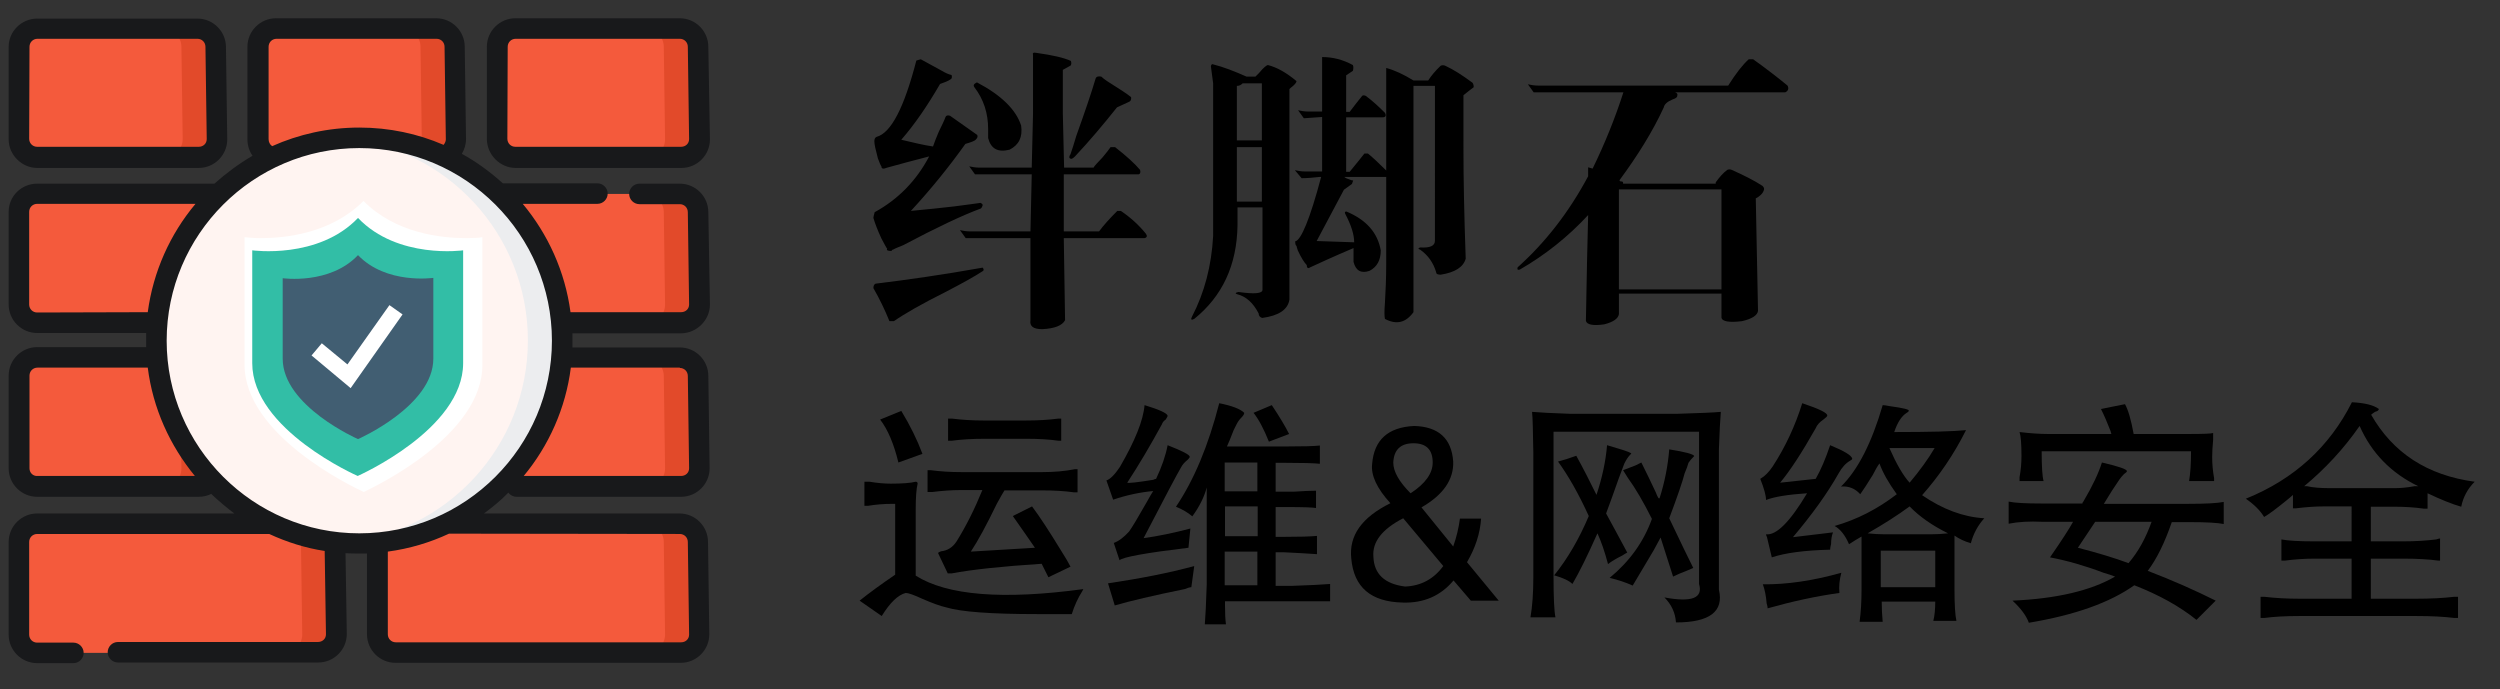
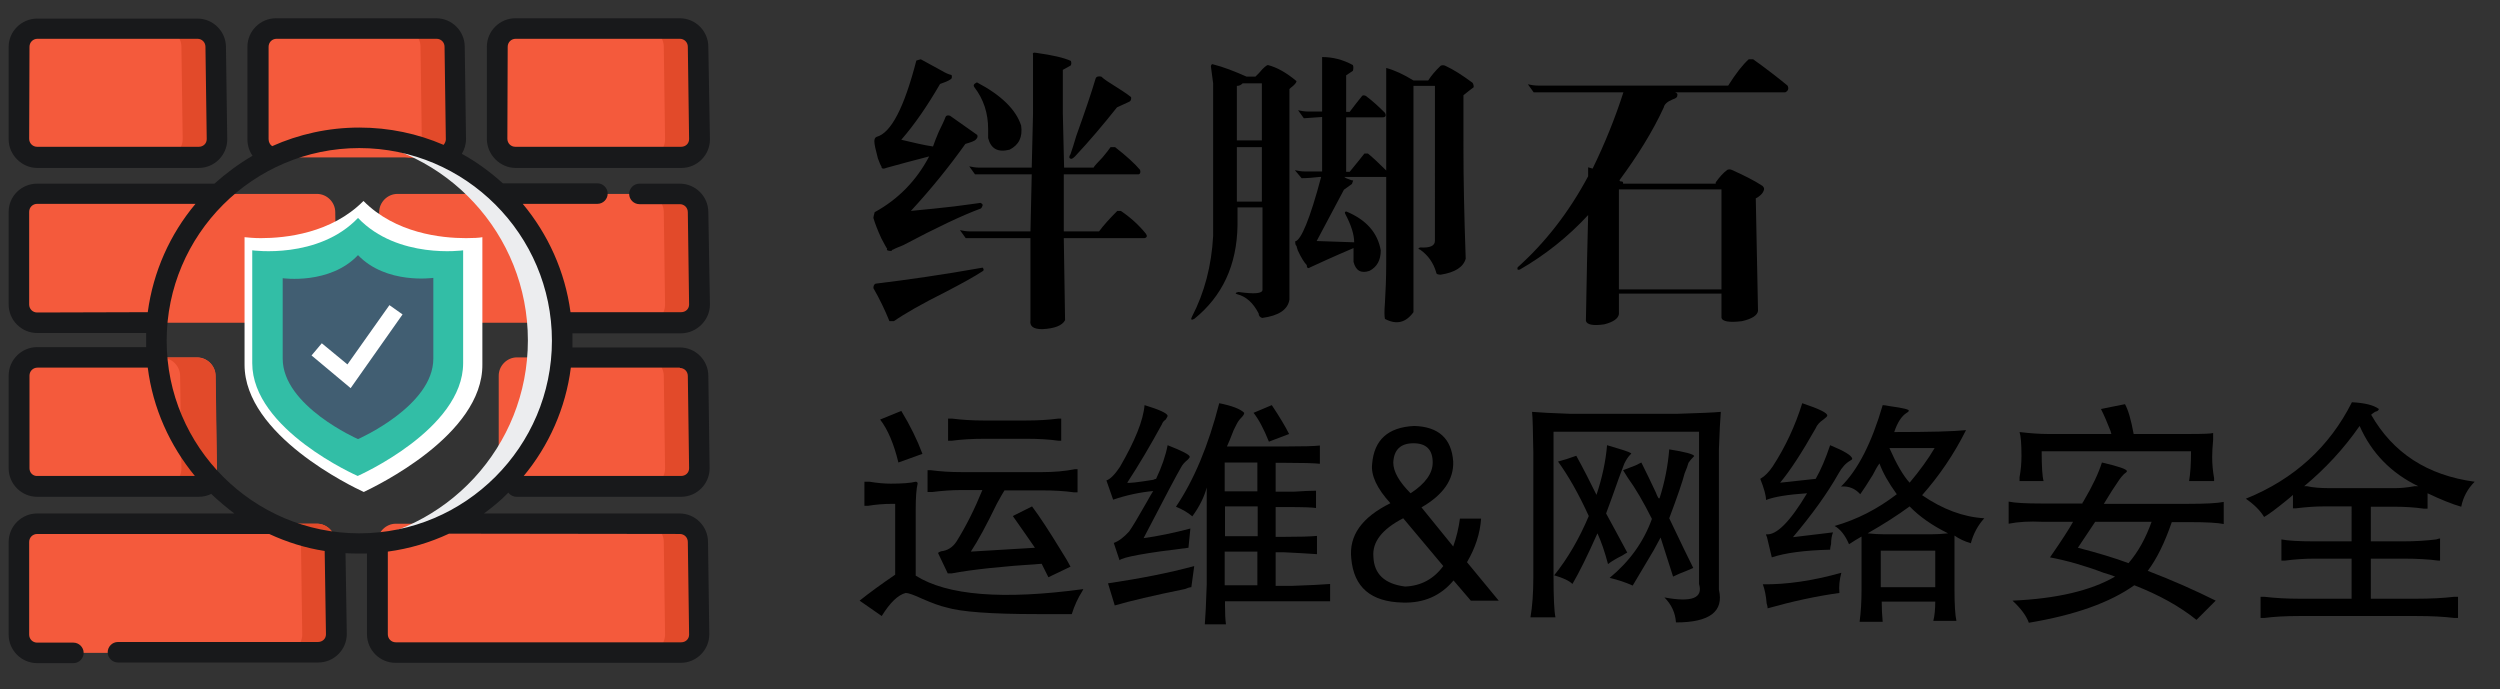
<svg xmlns="http://www.w3.org/2000/svg" version="1.1" width="780" height="215" viewbox="0 0 780 215">
  <rect width="100%" height="100%" fill="#333333" stroke="none" />
  <path fill="#F45A3C" d="M212.6,100.7h-88.6c-3.1,0-5.7-2.6-5.7-5.7V66.2c0-3.1,2.6-5.7,5.7-5.7h88.2c3.1,0,5.7,2.6,5.7,5.7l0.4,28.9  C218.3,98.2,215.7,100.7,212.6,100.7z" />
  <path fill="#E24A2A" d="M217.8,66.2c0-3.1-2.6-5.7-5.7-5.7h-10.7c3.1,0,5.7,2.6,5.7,5.7l0.4,28.9c0,3.1-2.6,5.7-5.7,5.7h10.7  c3.1,0,5.7-2.6,5.7-5.7L217.8,66.2z" />
  <path fill="#F45A3C" d="M212.6,203.7h-89.1c-3.1,0-5.7-2.6-5.7-5.7v-28.9c0-3.1,2.6-5.7,5.7-5.7h88.6c3.1,0,5.7,2.6,5.7,5.7l0.4,28.9  C218.3,201.1,215.7,203.7,212.6,203.7z" />
  <path fill="#E24A2A" d="M217.8,169.1c0-3.1-2.6-5.7-5.7-5.7h-10.7c3.1,0,5.7,2.6,5.7,5.7l0.4,28.9c0,3.1-2.6,5.7-5.7,5.7h10.7  c3.1,0,5.7-2.6,5.7-5.7L217.8,169.1z" />
  <path fill="#F45A3C" d="M212.6,49.1h-51.7c-3.1,0-5.7-2.6-5.7-5.7V14.6c0-3.1,2.6-5.7,5.7-5.7h51.2c3.1,0,5.7,2.6,5.7,5.7l0.4,28.9  C218.3,46.5,215.7,49.1,212.6,49.1z" />
  <path fill="#E24A2A" d="M217.8,14.6c0-3.1-2.6-5.7-5.7-5.7h-10.7c3.1,0,5.7,2.6,5.7,5.7l0.4,28.9c0,3.1-2.6,5.7-5.7,5.7h10.7  c3.1,0,5.7-2.6,5.7-5.7L217.8,14.6z" />
  <path fill="#F45A3C" d="M62,49.1H11.6c-3.1,0-5.7-2.6-5.7-5.7V14.6c0-3.1,2.6-5.7,5.7-5.7h49.9c3.1,0,5.7,2.6,5.7,5.7l0.4,28.9  C67.7,46.5,65.2,49.1,62,49.1z" />
  <path fill="#E24A2A" d="M67.3,14.6c0-3.1-2.6-5.7-5.7-5.7H50.9c3.1,0,5.7,2.6,5.7,5.7L57,43.4c0,3.1-2.6,5.7-5.7,5.7H62  c3.1,0,5.7-2.6,5.7-5.7L67.3,14.6z" />
  <path fill="#F45A3C" d="M136.7,49.1H86.3c-3.1,0-5.7-2.6-5.7-5.7V14.6c0-3.1,2.6-5.7,5.7-5.7h49.9c3.1,0,5.7,2.6,5.7,5.7l0.4,28.9  C142.3,46.5,139.8,49.1,136.7,49.1z" />
  <path fill="#E24A2A" d="M141.9,14.6c0-3.1-2.6-5.7-5.7-5.7h-10.7c3.1,0,5.7,2.6,5.7,5.7l0.4,28.9c0,3.1-2.6,5.7-5.7,5.7h10.7  c3.1,0,5.7-2.6,5.7-5.7L141.9,14.6z" />
  <path fill="#F45A3C" d="M99.4,100.7H11.6c-3.1,0-5.7-2.6-5.7-5.7V66.2c0-3.1,2.6-5.7,5.7-5.7h87.3c3.1,0,5.7,2.6,5.7,5.7l0.4,28.9  C105.1,98.2,102.5,100.7,99.4,100.7z" />
  <path fill="#F45A3C" d="M99.4,203.7H11.6c-3.1,0-5.7-2.6-5.7-5.7v-28.9c0-3.1,2.6-5.7,5.7-5.7h87.3c3.1,0,5.7,2.6,5.7,5.7l0.4,28.9  C105.1,201.1,102.5,203.7,99.4,203.7z" />
  <path fill="#E24A2A" d="M104.6,169.1c0-3.1-2.6-5.7-5.7-5.7H88.2c3.1,0,5.7,2.6,5.7,5.7l0.4,28.9c0,3.1-2.6,5.7-5.7,5.7h10.7  c3.1,0,5.7-2.6,5.7-5.7L104.6,169.1z" />
  <path fill="#F45A3C" d="M62,151.8H11.6c-3.1,0-5.7-2.6-5.7-5.7v-28.9c0-3.1,2.6-5.7,5.7-5.7h49.9c3.1,0,5.7,2.6,5.7,5.7l0.4,28.9  C67.7,149.3,65.2,151.8,62,151.8z" />
  <path fill="#E24A2A" d="M67.3,117.3c0-3.1-2.6-5.7-5.7-5.7H50.5c3.1,0,5.7,2.6,5.7,5.7l0.4,28.9c0,3.1-2.6,5.7-5.7,5.7H62  c3.1,0,5.7-2.6,5.7-5.7L67.3,117.3z" />
  <path fill="#F45A3C" d="M212.6,151.8h-51.3c-3.1,0-5.7-2.6-5.7-5.7v-28.9c0-3.1,2.6-5.7,5.7-5.7h50.8c3.1,0,5.7,2.6,5.7,5.7l0.4,28.9  C218.3,149.3,215.7,151.8,212.6,151.8z" />
  <path fill="#E24A2A" d="M217.8,117.3c0-3.1-2.6-5.7-5.7-5.7h-10.7c3.1,0,5.7,2.6,5.7,5.7l0.4,28.9c0,3.1-2.6,5.7-5.7,5.7h10.7  c3.1,0,5.7-2.6,5.7-5.7L217.8,117.3z" />
-   <path fill="#FFF4F1" d="M175.5,106.3c0,35-28.4,63.4-63.4,63.4s-63.4-28.4-63.4-63.4s28.4-63.4,63.4-63.4S175.5,71.3,175.5,106.3z" />
  <path fill="#ECEDEF" d="M112.1,42.9c-1.8,0-3.6,0.1-5.4,0.2c32.5,2.7,58,29.9,58,63.1s-25.5,60.4-58,63.1c1.8,0.1,3.5,0.2,5.4,0.2  c35,0,63.4-28.4,63.4-63.4S147.1,42.9,112.1,42.9z" />
  <g>
    <path fill="#18191B" d="M11.6,52.4H62c4.9,0,8.9-4,8.9-8.9v0l-0.4-28.8c0-4.9-4-8.9-8.9-8.9h-50c-4.9,0-8.9,4-8.9,8.8v28.9   C2.7,48.3,6.8,52.4,11.6,52.4z M9.2,14.6c0-1.4,1.1-2.5,2.5-2.5h49.9c1.4,0,2.5,1.1,2.5,2.5v0l0.4,28.8c0,1.4-1.1,2.4-2.5,2.4H11.6   c-1.4,0-2.5-1.1-2.5-2.5L9.2,14.6L9.2,14.6z" />
    <path fill="#18191B" d="M160.9,52.4h51.7c4.9,0,8.9-4,8.9-8.9v0L221,14.6c0-4.9-4-8.9-8.9-8.9h-51.3c-4.9,0-8.9,4-8.9,8.9v28.9   C152,48.3,156,52.4,160.9,52.4z M158.4,14.6c0-1.4,1.1-2.5,2.5-2.5h51.2c1.4,0,2.5,1.1,2.5,2.5v0l0.4,28.8c0,1.4-1.1,2.4-2.5,2.4   h-51.7c-1.4,0-2.5-1.1-2.5-2.5L158.4,14.6L158.4,14.6z" />
    <path fill="#18191B" d="M221.5,95L221.5,95L221,66.2c0-4.9-4-8.9-8.9-8.9h-12.6c-1.8,0-3.2,1.5-3.2,3.2c0,1.8,1.5,3.2,3.2,3.2h12.6   c1.4,0,2.5,1.1,2.5,2.5v0l0.4,28.8c0,1.4-1.1,2.4-2.5,2.4h-34.5c-1.7-12.7-7-24.3-14.9-33.8h23.3c1.8,0,3.2-1.5,3.2-3.2   c0-1.8-1.5-3.2-3.2-3.2h-29.5c-3.9-3.5-8.2-6.7-12.8-9.2c0.8-1.4,1.3-2.9,1.3-4.6v0l-0.4-28.8c0-4.9-4-8.9-8.9-8.9h-50   c-4.9,0-8.9,4-8.9,8.9v28.9c0,1.9,0.6,3.7,1.6,5.1c-4.3,2.5-8.2,5.4-11.9,8.7H11.6c-4.9,0-8.9,3.9-8.9,8.8V95c0,4.9,4,8.9,8.9,8.9   h34c0,0.8,0,1.5,0,2.3c0,0.7,0,1.4,0,2.1h-34c-4.9,0-8.9,4-8.9,8.9v28.9c0,4.9,4,8.9,8.9,8.9H62c1.4,0,2.7-0.3,3.9-0.9   c2.3,2.2,4.7,4.2,7.2,6.1H11.6c-4.9,0-8.9,4-8.9,8.9V198c0,4.9,4,8.9,8.9,8.9h11.3c1.8,0,3.2-1.5,3.2-3.2c0-1.8-1.5-3.2-3.2-3.2   H11.6c-1.4,0-2.5-1.1-2.5-2.5v-28.9c0-1.4,1.1-2.5,2.5-2.5h72.4c5.4,2.5,11.3,4.4,17.3,5.3l0.4,26c0,1.4-1.1,2.4-2.5,2.4H36.8   c-1.8,0-3.2,1.5-3.2,3.2c0,1.8,1.5,3.2,3.2,3.2h62.5c4.9,0,8.9-4,8.9-8.9v0l-0.4-25.2c1.4,0.1,2.8,0.1,4.2,0.1c0.9,0,1.7,0,2.5,0   v25.2c0,4.9,4,8.9,8.9,8.9h89c4.9,0,8.9-4,8.9-8.9v0l-0.4-28.8c0-4.9-4-8.9-8.9-8.9h-61c2.7-2,5.3-4.1,7.6-6.5   c0.6,0.8,1.5,1.3,2.6,1.3h51.3c4.9,0,8.9-4,8.9-8.9v0l-0.4-28.8c0-4.9-4-8.9-8.9-8.9h-33.5c0-0.7,0-1.4,0-2.1c0-0.8,0-1.6,0-2.3h34   C217.4,103.9,221.5,99.9,221.5,95z M83.8,43.4V14.6c0-1.4,1.1-2.5,2.5-2.5h49.9c1.4,0,2.5,1.1,2.5,2.5v0.1l0.4,28.8   c0,0.6-0.3,1.2-0.7,1.7c-8.1-3.5-17-5.4-26.3-5.4c-9.7,0-18.9,2.1-27.2,5.8C84.2,45.1,83.8,44.3,83.8,43.4z M11.6,97.5   c-1.4,0-2.5-1.1-2.5-2.5V66.1c0-1.4,1.1-2.5,2.5-2.5H61c-7.9,9.4-13.2,21.1-14.9,33.8L11.6,97.5L11.6,97.5z M9.2,146.1v-28.9   c0-1.4,1.1-2.5,2.5-2.5h34.4c1.6,12.7,6.9,24.3,14.7,33.8H11.7C10.3,148.6,9.2,147.5,9.2,146.1z M212.1,166.6   c1.4,0,2.5,1.1,2.5,2.5v0L215,198c0,1.4-1.1,2.4-2.5,2.4h-89c-1.4,0-2.5-1.1-2.5-2.5v-25.8c6.7-0.9,13.1-2.8,19.1-5.6L212.1,166.6   L212.1,166.6z M112.1,166.4c-33.1,0-60.1-27-60.1-60.1s27-60.1,60.1-60.1s60.1,27,60.1,60.1S145.2,166.4,112.1,166.4z M212.1,114.8   c1.4,0,2.5,1.1,2.5,2.5v0l0.4,28.8c0,1.4-1.1,2.4-2.5,2.4h-49.1c7.8-9.4,13.1-21.1,14.7-33.8H212.1z" />
  </g>
  <path fill="#FFFFFF" d="M113.5,153.5c-3.5-1.6-37.2-17.7-37.2-39.7V74c1,0.1,2.8,0.3,5.1,0.3c7.7,0,22-1.5,32-11.6  c10,10.1,24.3,11.6,32,11.6c2.3,0,4.2-0.1,5.1-0.3v39.7C150.7,135.8,117,151.8,113.5,153.5z" />
  <polygon fill="#FFFFFF" points="110.7,121.6 97.4,110.5 100.1,107.1 109.9,115.3 125.4,93.4 128.9,95.8 " />
  <path fill="#32BEA6" d="M111.7,68C99.3,81,78.7,78.1,78.7,78.1v35.2c0,20.8,32.9,35.2,32.9,35.2s32.9-14.5,32.9-35.2V78.1  C144.6,78.1,124.1,81,111.7,68z" />
  <path fill="#415E72" d="M111.7,79.6c-8.8,9.3-23.5,7.2-23.5,7.2v25.1c0,14.8,23.5,25.1,23.5,25.1s23.5-10.3,23.5-25.1V86.7  C135.1,86.7,120.5,88.8,111.7,79.6z" />
  <polygon fill="#FFFFFF" points="109.4,121.1 97.2,110.9 100.4,107.1 108.4,113.7 121.5,95.2 125.6,98.1 " />
  <g>
    <path d="M301.2,44.9c-5.2,7.3-10.9,14.3-17,20.9c5-0.5,9.5-0.9,13.5-1.4c3.6-0.5,6.3-0.8,8.2-1.1c0.5,0.2,0.7,0.5,0.7,0.7   c-0.2,0.7-0.5,1.1-0.7,1.1c-5.7,2.1-13.7,5.9-24.1,11.4c-1.2,0.5-2.3,0.9-3.2,1.4c-0.2,0-0.4,0.1-0.4,0.4c-1.2,0-1.7-0.2-1.4-0.7   c-0.2-0.2-0.8-1.3-1.8-3.2c-1.2-2.6-2-4.7-2.5-6.4c0-0.2,0.1-0.8,0.4-1.8c7.3-4,13-9.8,17-17.4c-4.7,1.2-9.1,2.4-13.1,3.5   c-1.2,0.5-1.8,0.4-1.8-0.4c-0.2-0.2-0.6-1.1-1.1-2.5c-0.7-2.6-1.1-4.4-1.1-5.3c0-0.7,0.2-1.2,0.7-1.4c4.5-1.2,8.6-9.1,12.4-23.8   c0.7-0.2,1.2-0.4,1.4-0.4c0.9,0.5,3.1,1.7,6.4,3.5c1.2,0.7,2.2,1.2,3.2,1.4c0.2,0.7,0.1,1.2-0.4,1.4c-0.7,0.5-1.8,0.9-3.2,1.4   c-4,6.9-8,12.7-12.1,17.4c3.8,0.9,7.1,1.7,9.9,2.1c0.5-1.4,1.1-3,1.8-4.6c0.9-1.9,1.7-3.4,2.1-4.6c0.2-0.5,0.7-0.6,1.4-0.4   c2.4,1.7,5.2,3.7,8.5,6c0.2,0.5,0.1,0.9-0.4,1.4C304.1,44,302.9,44.4,301.2,44.9z M306.6,84.6c-2.6,1.7-6.4,3.8-11.4,6.4   c-7.6,3.8-13,6.9-16.3,9.2c-0.2,0-0.5,0-0.7,0h-0.7c-1.4-3.5-3.1-7-5-10.3c0-0.7,0.2-1.2,0.7-1.4c9.9-1.2,21.1-2.8,33.4-5   C307,84,307,84.4,306.6,84.6z M321.5,99.9V74.3h-14.2c-2.1,0-4.1,0-6,0l-1.8-2.5c0.9,0.2,2,0.4,3.2,0.4h18.8l0.4-17.8h-11.7   c-2.1,0-4.1,0-6,0l-1.8-2.5c0.9,0.2,2,0.4,3.2,0.4h16.3l0.4-16.7V17.2c-0.2-0.7,0.1-0.9,1.1-0.7c5,0.7,8.5,1.5,10.7,2.5   c0.2,0.5,0.2,0.9,0,1.4l-2.5,1.4v13.5l0.4,17h9.2c0.2-0.5,1.2-1.5,2.8-3.2c1.2-1.4,2-2.5,2.5-3.2c0.5,0,0.9,0,1.4,0   c3.6,2.8,6.2,5.2,7.8,7.1c0.2,0.7,0.1,1.2-0.4,1.4h-23.4v17.8h11c1.4-1.9,3.3-4,5.7-6.4h1.1c3.1,2.1,5.7,4.5,7.8,7.1   c0.5,0.7,0.4,1.2-0.4,1.4h-25.2l0.4,25.6c-0.9,1.7-3.3,2.6-7.1,2.8C322.4,102.7,321.2,101.8,321.5,99.9z M304.8,25.7   c7.6,4,12.2,8.5,13.8,13.5c0.5,3.6-0.7,6-3.6,7.5c-3.6,0.9-5.8-0.2-6.7-3.6c0-0.7,0-1.7,0-2.8c0-5-1.4-9.3-4.3-13.1   C303.6,26.6,303.8,26.2,304.8,25.7z M352.4,31.7l-3.9,1.8c-4.3,5.4-8.6,10.5-13.1,15.3c-0.7,0.7-1.2,0.9-1.4,0.7   c-0.5-0.2-0.5-0.7,0-1.4c0.5-1.4,1.1-3.3,1.8-5.7c2.8-7.8,4.8-13.7,6-17.8c0.2-0.7,0.8-0.9,1.8-0.7c0.5,0.5,1.1,0.9,1.8,1.4   c3.8,2.4,6.3,4,7.5,5C353,31,352.8,31.5,352.4,31.7z" />
    <path d="M378.5,73.6V26l-0.7-5.3c0-0.2,0.1-0.5,0.4-0.7c3.6,0.9,7.1,2.3,10.7,3.9h2.8c0.5-0.5,0.8-0.8,1.1-1.1   c1.4-1.7,2.4-2.5,2.8-2.5c2.8,0.7,5.8,2.4,8.9,5c0,0.5-0.6,1.2-1.8,2.1l-0.4,0.4v65.7c-0.5,3.1-3.3,5-8.5,5.7   c-0.7-0.2-1.1-0.7-1.1-1.4c-1.7-3.3-3.9-5.3-6.7-6c-0.7-0.2-0.6-0.5,0.4-0.7c5,0.7,7.5,0.5,7.5-0.7V64.7h-7.8v5.7   c-0.2,12.3-4.7,22-13.5,29.1c-0.9,0.5-1.2,0.2-0.7-0.7C375.8,91.3,378,82.9,378.5,73.6z M385.9,26.8v17h7.8V26h-6   C387.2,26.5,386.7,26.8,385.9,26.8z M385.9,45.9v17h7.8v-17H385.9z M412.2,55.2h-0.4c-1.9,0.2-3.8,0.4-5.7,0.4l-2.1-2.5   c0.9,0.2,2,0.4,3.2,0.4h5.3v-17l-5.7,0.4l-1.8-2.5c0.9,0.2,2,0.4,3.2,0.4h4.3v-17c3.3,0,6.5,0.8,9.6,2.5c0.2,0.5,0.2,1.1,0,1.8   c-0.7,0.5-1.4,0.9-2.1,1.4v11.4h1.1c1.4-1.9,2.7-3.5,3.9-5c0.2-0.2,0.6-0.2,1.1,0c1.9,1.4,3.9,3.2,6,5.3c0.5,0.9,0.2,1.4-0.7,1.4   H420v17h1.1c2.1-2.6,3.7-4.5,4.6-5.7c0.5,0,0.8,0,1.1,0c1.7,1.4,3.6,3.2,5.7,5.3v-32c2.6,0.7,5.4,2,8.5,3.9h4.6   c0.9-1.4,2.2-3,3.9-4.6c0.5-0.2,0.9-0.2,1.4,0c2.6,1.2,5.4,3,8.5,5.3c0.2,0.2,0.4,0.7,0.4,1.4c-0.9,0.7-2,1.5-3.2,2.5V47   c0,8.3,0.2,19.5,0.7,33.7c-0.7,2.6-3.3,4.3-7.8,5c-0.9,0-1.4-0.2-1.4-0.7c-0.9-3.1-2.6-5.4-5-7.1c-0.7-0.2-0.7-0.5,0-0.7   c3.1,0.2,4.6-0.5,4.6-2.1V26.8H441v70.6c-2.4,3.3-5.3,4-8.9,2.1c-0.2-0.9-0.2-2.6,0-5c0.2-3.5,0.4-7.6,0.4-12.1V55.2h-13.1   c0.2,0.2,0.7,0.5,1.4,0.7c0.5,0.2,0.9,0.4,1.4,0.4l-0.4,1.1l-2.5,1.8l-8.5,16l11.7,0.4c0-2.4-0.9-5.3-2.8-8.9   c-0.2-0.5-0.1-0.7,0.4-0.7c6.2,2.6,9.7,6.6,10.7,12.1c0,3.1-1.2,5.2-3.5,6.4c-2.6,0.9-4.3,0-5-2.8c0-1.4,0-2.8,0-4.3   c-6.6,2.8-11.1,4.9-13.5,6c-0.7,0.5-1.1,0.2-1.1-0.7c-0.7-0.7-1.7-2.2-2.8-4.6c-0.2-0.7-0.4-1.2-0.4-1.4c-0.2,0-0.4-0.5-0.4-1.4   C405.9,75,408.7,68.4,412.2,55.2z" />
    <path d="M506.2,57.3h29.1v-0.4c1.2-1.7,2.4-3,3.6-3.9c0.5-0.2,0.9-0.2,1.4,0c3.8,1.7,7,3.3,9.6,5c0.5,0.5,0.6,0.9,0.4,1.4   c-0.2,0.7-0.8,1.4-1.8,2.1l-0.7,0.4l0.7,35.1c-0.2,1.4-1.9,2.5-5,3.2c-4,0.5-6.2,0.1-6.4-1.1v-7.5h-32v6.4   c-0.2,1.4-1.8,2.5-4.6,3.2c-3.5,0.5-5.4,0.1-5.7-1.1c0.2-13.5,0.5-24.5,0.7-33c-6.4,6.9-13.5,12.5-21.3,17c-0.7,0.2-0.9,0-0.7-0.7   c8.5-7.6,15.9-17,22-28.4v-2.8l1.4,0.4c3.8-7.8,7-15.7,9.6-23.8h-22c-2.1,0-4.1,0-6,0l-1.8-2.5c0.9,0.2,2,0.4,3.2,0.4h59.3   c2.4-3.8,4.5-6.5,6.4-8.2h0.7c0.2,0,0.5,0,0.7,0c4.3,3.1,7.8,5.8,10.7,8.2c0.5,0.9,0.2,1.7-0.7,2.1h-34.4c0.7,0.2,0.9,0.6,0.7,1.1   c0,0.5-0.5,0.8-1.4,1.1c-1.7,0.7-2.6,1.5-2.8,2.5c-3.5,7.6-8.2,15.1-13.8,22.7c0,0.2,0.1,0.4,0.4,0.4c0.5,0,0.7,0.1,0.7,0.4V57.3z    M505.1,59.1v31.2h32V59.1H505.1z" />
  </g>
  <g>
    <path d="M269.8,150.3c0.2,0,0.7,0,1.5,0c2.4,0.4,4.6,0.6,6.6,0.6c3.6,0,6.2-0.2,7.8-0.6c0.4,0,0.6,0.2,0.6,0.6   c-0.4,1.6-0.6,4.3-0.6,8.1v20.6c9.8,6.2,27.2,7.6,52.3,4.2l-0.3,0.6c-1.4,2.2-2.5,4.6-3.3,7.2c-2.4,0-6,0-10.8,0   c-14.3,0-23.8-0.7-28.4-2.1c-1.8-0.4-4.3-1.3-7.5-2.7c-2.6-1.2-4.3-1.8-5.1-1.8c-2.4,0.6-4.9,3-7.5,7.2l-6.9-4.8   c3-2.4,6.7-5.1,11.1-8.1v-22.1h-0.9c-2.6,0-5.1,0.2-7.5,0.6c-0.6,0-1,0-1.2,0V150.3z M281.2,128.2c2.8,4.6,5,9.1,6.6,13.4l-7.5,2.7   c-1.4-5.8-3.3-10.3-5.7-13.4L281.2,128.2z M289.5,146.7h0.9c3,0.4,6.2,0.6,9.6,0.6h25.1c3.8,0,7.2-0.3,10.2-0.9h0.9v7.2   c-0.2,0-0.6,0-1.2,0c-2.8-0.4-6.1-0.6-9.9-0.6h-11.7c-0.4,0.6-1.2,2-2.4,4.2c-3.2,6.6-5.9,11.6-8.1,14.9l20-1.2   c-0.4-0.6-1.3-1.9-2.7-3.9c-1.8-2.6-3.2-4.6-4.2-6l6-3c2.4,3.2,5.4,7.8,9,13.7c1.4,2.2,2.4,3.9,3,5.1l-6.9,3.3   c-0.6-1.2-1.3-2.6-2.1-4.2c-12.4,0.8-21.7,1.8-28.1,3h-1.2l-3-6.3c0-0.2,0.3-0.4,0.9-0.6c2-0.2,3.6-1.2,4.8-3   c3-4.8,5.7-10.2,8.1-16.1h-6.9c-2.6,0-5.5,0.2-8.7,0.6c-0.8,0-1.3,0-1.5,0V146.7z M295.8,130.6c0.2,0,0.6,0,1.2,0   c3.2,0.4,6.5,0.6,9.9,0.6H320c3.8,0,7.2-0.2,10.2-0.6h0.9v6.9h-0.9c-2.8-0.4-6.1-0.6-9.9-0.6h-13.1c-3.8,0-7.2,0.2-10.2,0.6   c-0.6,0-1,0-1.2,0V130.6z" />
    <path d="M357.1,126.4c4.6,1.4,7,2.5,7.2,3.3c0,0.2-0.2,0.6-0.6,1.2c-0.6,0.4-1,0.9-1.2,1.5c-3.6,6.6-7.2,12.7-10.8,18.2   c0.4,0.2,3.1-0.1,8.1-0.9c0.4-0.2,0.7-0.3,0.9-0.3c1.8-3.8,3-7.3,3.6-10.5c4.6,1.8,6.9,3,6.9,3.6c0,0.2-0.2,0.5-0.6,0.9   c-1,0.8-1.7,1.6-2.1,2.4c-1.2,2-5.1,9.4-11.7,22.1c4.4-0.6,9.3-1.6,14.6-3l-0.6,6c-13.3,1.6-20.5,2.9-21.5,3.9l-1.8-5.4   c1.6-0.6,3.2-1.8,4.8-3.6c1-1.4,2.8-4.4,5.4-9c1-1.8,1.7-3,2.1-3.6c-4.2,0.4-8.4,1.3-12.5,2.7l-2.1-6c1.2-0.4,2.6-1.8,4.2-4.2   C354.1,137.6,356.7,131.2,357.1,126.4z M372.6,176.6l-0.9,6.6c-0.4,0-1.1,0.2-2.1,0.6c-9.8,2-17,3.7-21.8,5.1l-2.1-6.9   C355.7,180.5,364.6,178.8,372.6,176.6z M380.4,125.8c4,0.8,6.6,1.8,7.8,3c0,0.4-0.3,0.9-0.9,1.5c-0.6,0.6-1.1,1.3-1.5,2.1   c-0.2,0.4-0.5,1-0.9,1.8c-1,2.6-1.7,4.3-2.1,5.1H401c5.6,0,9.2-0.1,10.8-0.3v5.7c-1.8-0.2-5.4-0.3-10.8-0.3h-3v9h3.3   c0.2,0,1,0,2.4,0c3-0.2,5.3-0.3,6.9-0.3v5.4c-1-0.2-4.1-0.3-9.3-0.3H398v9.3h2.4c5,0,8.5-0.1,10.5-0.3v5.7   c-2.8-0.2-6.3-0.4-10.5-0.6H398v10.5h4.8c5.8-0.2,9.9-0.4,12.2-0.6v5.4c-1.4,0-5.6,0-12.5,0h-20.3v1.2c0,2.6,0.1,4.6,0.3,6h-6.6   c0.2-2.2,0.4-6.4,0.6-12.5v-30.2c-0.8,3-2.3,6-4.5,9c-1.4-1.2-3.1-2.2-5.1-3C372.5,149.8,377,139.1,380.4,125.8z M392.3,144.3   h-10.2v9h10.2V144.3z M382.2,158v9.3h10.2V158H382.2z M392.3,172.1h-10.2v10.5h10.2V172.1z M396.8,126.4c2.4,3.6,4.2,6.6,5.4,9   l-6.3,2.4c-1.6-4-3.2-7-4.8-9L396.8,126.4z" />
    <path d="M457.7,175.4l9.9,12h-8.7l-5.4-6.3c-4,4.8-9.3,7.1-15.8,6.9c-10-0.2-15.3-4.8-16.1-13.7c-0.8-7.2,3.3-12.9,12.2-17.3   c-4.2-4.6-6.1-8.7-5.7-12.2c0.6-7.6,5-11.5,13.1-11.9c7.6,0.2,11.7,3.9,12.2,11.1c0.2,5.6-3.1,10.4-9.9,14.3l9.9,12.2   c1-2.8,1.7-5.7,2.1-8.7h6.6C461.8,166.4,460.3,171,457.7,175.4z M450.3,176.6l-12.5-14.9c-6.6,3.4-9.7,7.4-9.3,12   c0.2,5.4,3.5,8.5,9.9,9.3C443.3,182.8,447.3,180.7,450.3,176.6z M440.1,153.9c4.6-3,6.9-6.2,6.9-9.6c0-4-2-6-6-6c-4,0-6.1,2-6.3,6   C434.7,147.1,436.5,150.3,440.1,153.9z" />
    <path d="M478,128.5c2.2,0.2,6.1,0.4,11.7,0.6h33.8c6.8-0.2,11.3-0.4,13.4-0.6c-0.2,2.2-0.4,6.1-0.6,11.7V184   c1.6,6.8-2.9,10.2-13.4,10.2c-0.2-3-1.4-5.6-3.6-7.8c8.6,1.6,12.1,0.2,10.8-4.2v-47.5h-45.4v45.1c0,6.6,0.2,10.9,0.6,12.8h-7.8   c0.6-3.4,0.9-7.6,0.9-12.5v-38.8C478.3,134.5,478.2,130.3,478,128.5z M484.9,179.5c4.2-5.2,7.8-11.4,10.8-18.5   c-3.2-7-6.4-12.6-9.6-17c1.6-0.4,3.5-1,5.7-1.8c2.2,4,4.3,8.1,6.3,12.2c1.8-5.4,2.9-10.6,3.3-15.5c0.6,0.2,1.6,0.5,3,0.9   c3.4,1,4.9,1.6,4.5,1.8l-0.3,0.3c-0.6,0.6-1.2,1.5-1.8,2.7c-0.4,1-1,2.6-1.8,4.8c-1.4,4-2.7,7.6-3.9,10.8c2.2,4,4.4,8.1,6.6,12.2   c-0.4,0.2-0.9,0.5-1.5,0.9c-2,1-3.5,1.9-4.5,2.7c-1-3.8-2.1-7-3.3-9.6c-3.2,7.2-5.8,12.4-7.8,15.8   C489.6,181.2,487.7,180.3,484.9,179.5z M515.4,161.9c-2.6-5.2-5.1-9.5-7.5-12.8c-0.6-1-1.1-1.8-1.5-2.4c1-0.4,2.3-0.9,3.9-1.5   c0.8-0.4,1.4-0.7,1.8-0.9c1.6,3.2,3.1,6.3,4.5,9.3c0.6,1.6,1,2.2,1.2,1.8c1.6-5,2.6-10.1,3-15.2c5,0.8,7.6,1.5,7.8,2.1l-0.3,0.3   c-0.6,0.6-1.1,1.2-1.5,1.8c-0.2,0.8-0.6,1.9-1.2,3.3c-0.6,2.4-2.2,7.1-4.8,14c3.6,7.6,6.1,12.7,7.5,15.5c-0.4,0.2-1.1,0.5-2.1,0.9   c-1.6,0.6-3,1.2-4.2,1.8c-1.2-3.8-2.5-7.9-3.9-12.2c-0.4,0.8-1.1,2.1-2.1,3.9c-2.6,4.4-4.8,8.1-6.6,11.1c-2.2-1-4.6-1.8-7.2-2.4   C508.4,175.2,512.8,169.1,515.4,161.9z" />
    <path d="M562.3,125.8c5.4,1.8,8,3.1,7.8,3.9c0,0.2-0.4,0.6-1.2,1.2c-1.2,0.8-2,1.7-2.4,2.7c-4.4,7.8-8.1,13.4-11.1,17l11.1-1.2   c1.6-2.8,3.1-6.3,4.5-10.5c4.4,1.8,6.7,3.2,6.9,4.2c0,0.2-0.2,0.4-0.6,0.6c-1.4,0.8-2.6,2.1-3.6,3.9c-3.6,6.4-8.4,13-14.3,20   l12.5-1.5c-0.4,1-0.6,2.2-0.6,3.6c-0.2,0.8-0.3,1.4-0.3,1.8c-8,0.2-14,1-18.2,2.4c-0.4-1.8-0.9-3.9-1.5-6.3   c-0.2-0.4-0.3-0.7-0.3-0.9c3.2,0.4,7.5-3.9,12.8-12.8c-6,0.4-10.3,1.1-12.8,2.1c0-1.4-0.6-3.6-1.8-6.6c1.4-0.8,2.7-2.1,3.9-3.9   C557,139.5,560.1,132.9,562.3,125.8z M574.5,178.7c-0.6,2.2-0.8,4.3-0.6,6.3c-7.2,1-14.6,2.6-22.4,4.8c0-0.4-0.1-0.9-0.3-1.5   c-0.2-2.4-0.6-4.4-1.2-6C557.4,182.4,565.6,181.2,574.5,178.7z M587.4,126.4c0.4,0,1.1,0.1,2.1,0.3c4.4,0.6,6.4,1.1,6,1.5   c0,0.2-0.2,0.4-0.6,0.6c-1.6,1-2.9,3-3.9,6c11.2,0,18.6-0.2,22.4-0.6c-3.8,7.6-8.4,14.3-13.7,20.3c6.4,4.4,12.8,6.8,19.4,7.2   c-2,2.2-3.4,4.8-4.2,7.8c-2-0.6-3.7-1.4-5.1-2.4v16.7c0,4.8,0.2,8.1,0.6,9.9h-7.2c0.4-1.6,0.6-3.6,0.6-6h-16.7   c0,2.2,0.1,4.3,0.3,6.3h-7.2c0.4-3,0.6-6.3,0.6-9.9v-16.7c-1.4,0.8-2.7,1.6-3.9,2.4c-1.2-2.8-2.7-4.7-4.5-5.7   c7-2,13.4-5.3,19.4-9.9c-2.6-3.6-4.4-6.8-5.4-9.6c-0.6,0.8-1.3,2-2.1,3.6c-1.6,2.6-2.9,4.6-3.9,6c-1.6-1.8-3.6-2.6-6-2.4   C579.7,146.6,584,138.1,587.4,126.4z M595.8,158c-3.8,2.8-8.2,5.6-13.1,8.4c1.8,0.2,3.6,0.3,5.4,0.3h14.3c1.8,0,3.6-0.1,5.4-0.3   C602.9,164,598.9,161.2,595.8,158z M586.8,171.8v11.4h17v-11.4H586.8z M589.5,139.8c2.2,5,4.3,8.6,6.3,10.8   c3.2-3.8,5.8-7.4,7.8-10.8H589.5z" />
    <path d="M655.8,144.3c5.2,1.2,7.8,2.1,7.8,2.7c0,0.2-0.3,0.5-0.9,0.9c-0.6,0.6-1.1,1.2-1.5,1.8c-1.4,2-3,4.5-4.8,7.5h26.3   c5.4,0,9.1-0.2,11.1-0.6v6.9c-1.8-0.4-5.4-0.6-10.8-0.6h-5.4c-2.2,6.4-4.7,11.5-7.5,15.2c7.8,3,14.8,6.1,21.2,9.3l-6,6   c-5.2-4.2-11.7-7.8-19.4-10.8c-7.6,5.4-18.5,9.3-32.9,11.7c-0.8-2.2-2.5-4.5-5.1-6.9c13.7-0.6,24.4-3.1,32-7.5   c-1-0.4-2.2-0.8-3.6-1.2c-5.8-2.2-11.4-3.8-16.7-4.8c3.6-5.2,6-8.9,7.2-11.1h-9.6c-4-0.2-7.5,0-10.5,0.6v-6.9   c1.8,0.4,5.3,0.6,10.5,0.6h12.5c0-0.2,0.1-0.4,0.3-0.6C652.9,151.6,654.8,147.5,655.8,144.3z M663,126.1c1,1.8,1.9,4.9,2.7,9.3   h17.6c4.2,0,6.6-0.1,7.2-0.3c0,0.4,0,1.1,0,2.1c-0.2,2.2-0.3,4-0.3,5.4c0,2.2,0.2,4.4,0.6,6.6c0,0.4,0,0.7,0,0.9H683   c0.4-2.4,0.6-5.5,0.6-9.3H637c0,4.8,0.2,7.9,0.6,9.3h-7.5c0-0.2,0-0.6,0-1.2c0.4-2.2,0.6-4.4,0.6-6.6c0-3.8-0.2-6.3-0.6-7.5   c3.4,0.4,6.3,0.6,8.7,0.6h20c0,0.2-0.1-0.1-0.3-0.9c-1-2.6-2-4.9-3-6.9L663,126.1z M671.3,162.8h-17.6l-5.4,8.1   c6.2,1.6,11.5,3.2,15.8,4.8C667.2,172.1,669.5,167.8,671.3,162.8z" />
    <path d="M733.8,125.5c4,0.2,6.8,0.9,8.4,2.1c0,0.4-0.4,0.7-1.2,0.9c-0.6,0.4-1,0.7-1.2,0.9c6.8,11.9,17.5,18.9,32.3,20.9   c-2.2,2.2-3.6,4.8-4.2,7.8c-2.8-0.8-6.3-2.2-10.5-4.2v4.8c-0.2,0-0.6,0-1.2,0c-2.8-0.4-5.8-0.6-9-0.6h-7.5v10.8h10.2   c3.6,0,7-0.2,10.2-0.6c0.6-0.2,1-0.3,1.2-0.3v6.9h-0.6c-3-0.4-6.5-0.6-10.5-0.6h-10.5v12.5h14.3c4.4,0,8.3-0.2,11.7-0.6   c0.6,0,1,0,1.2,0v6.6c-0.2,0-0.6,0-1.2,0c-3.2-0.4-7.1-0.6-11.7-0.6h-36.7c-4.2,0-7.8,0.2-10.8,0.6c-0.6,0-1,0-1.2,0v-6.6   c0.2,0,0.6,0,1.2,0c3.4,0.4,7,0.6,10.8,0.6h16.4v-12.5h-11.7c-3,0-6,0.2-9,0.6c-0.6,0-1,0-1.2,0v-6.6c2,0.4,5.4,0.6,10.2,0.6h11.7   V158h-8.7c-2.6,0-5.5,0.2-8.7,0.6c-0.4,0-0.7,0-0.9,0v-4.2c-0.4,0.4-1.1,1-2.1,1.8c-3.2,2.6-5.5,4.3-6.9,5.1   c-1.2-2-3.1-3.9-5.7-5.7C715.8,149.5,726.8,139.4,733.8,125.5z M736.2,132.9c-5,7.2-10.8,13.4-17.3,18.8c0.2,0,0.5,0,0.9,0   c1.8,0.4,4.1,0.6,6.9,0.6h20.6c1.8,0,3.8-0.2,6-0.6c0.6,0,1,0,1.2,0C746,147.6,739.9,141.3,736.2,132.9z" />
  </g>
</svg>